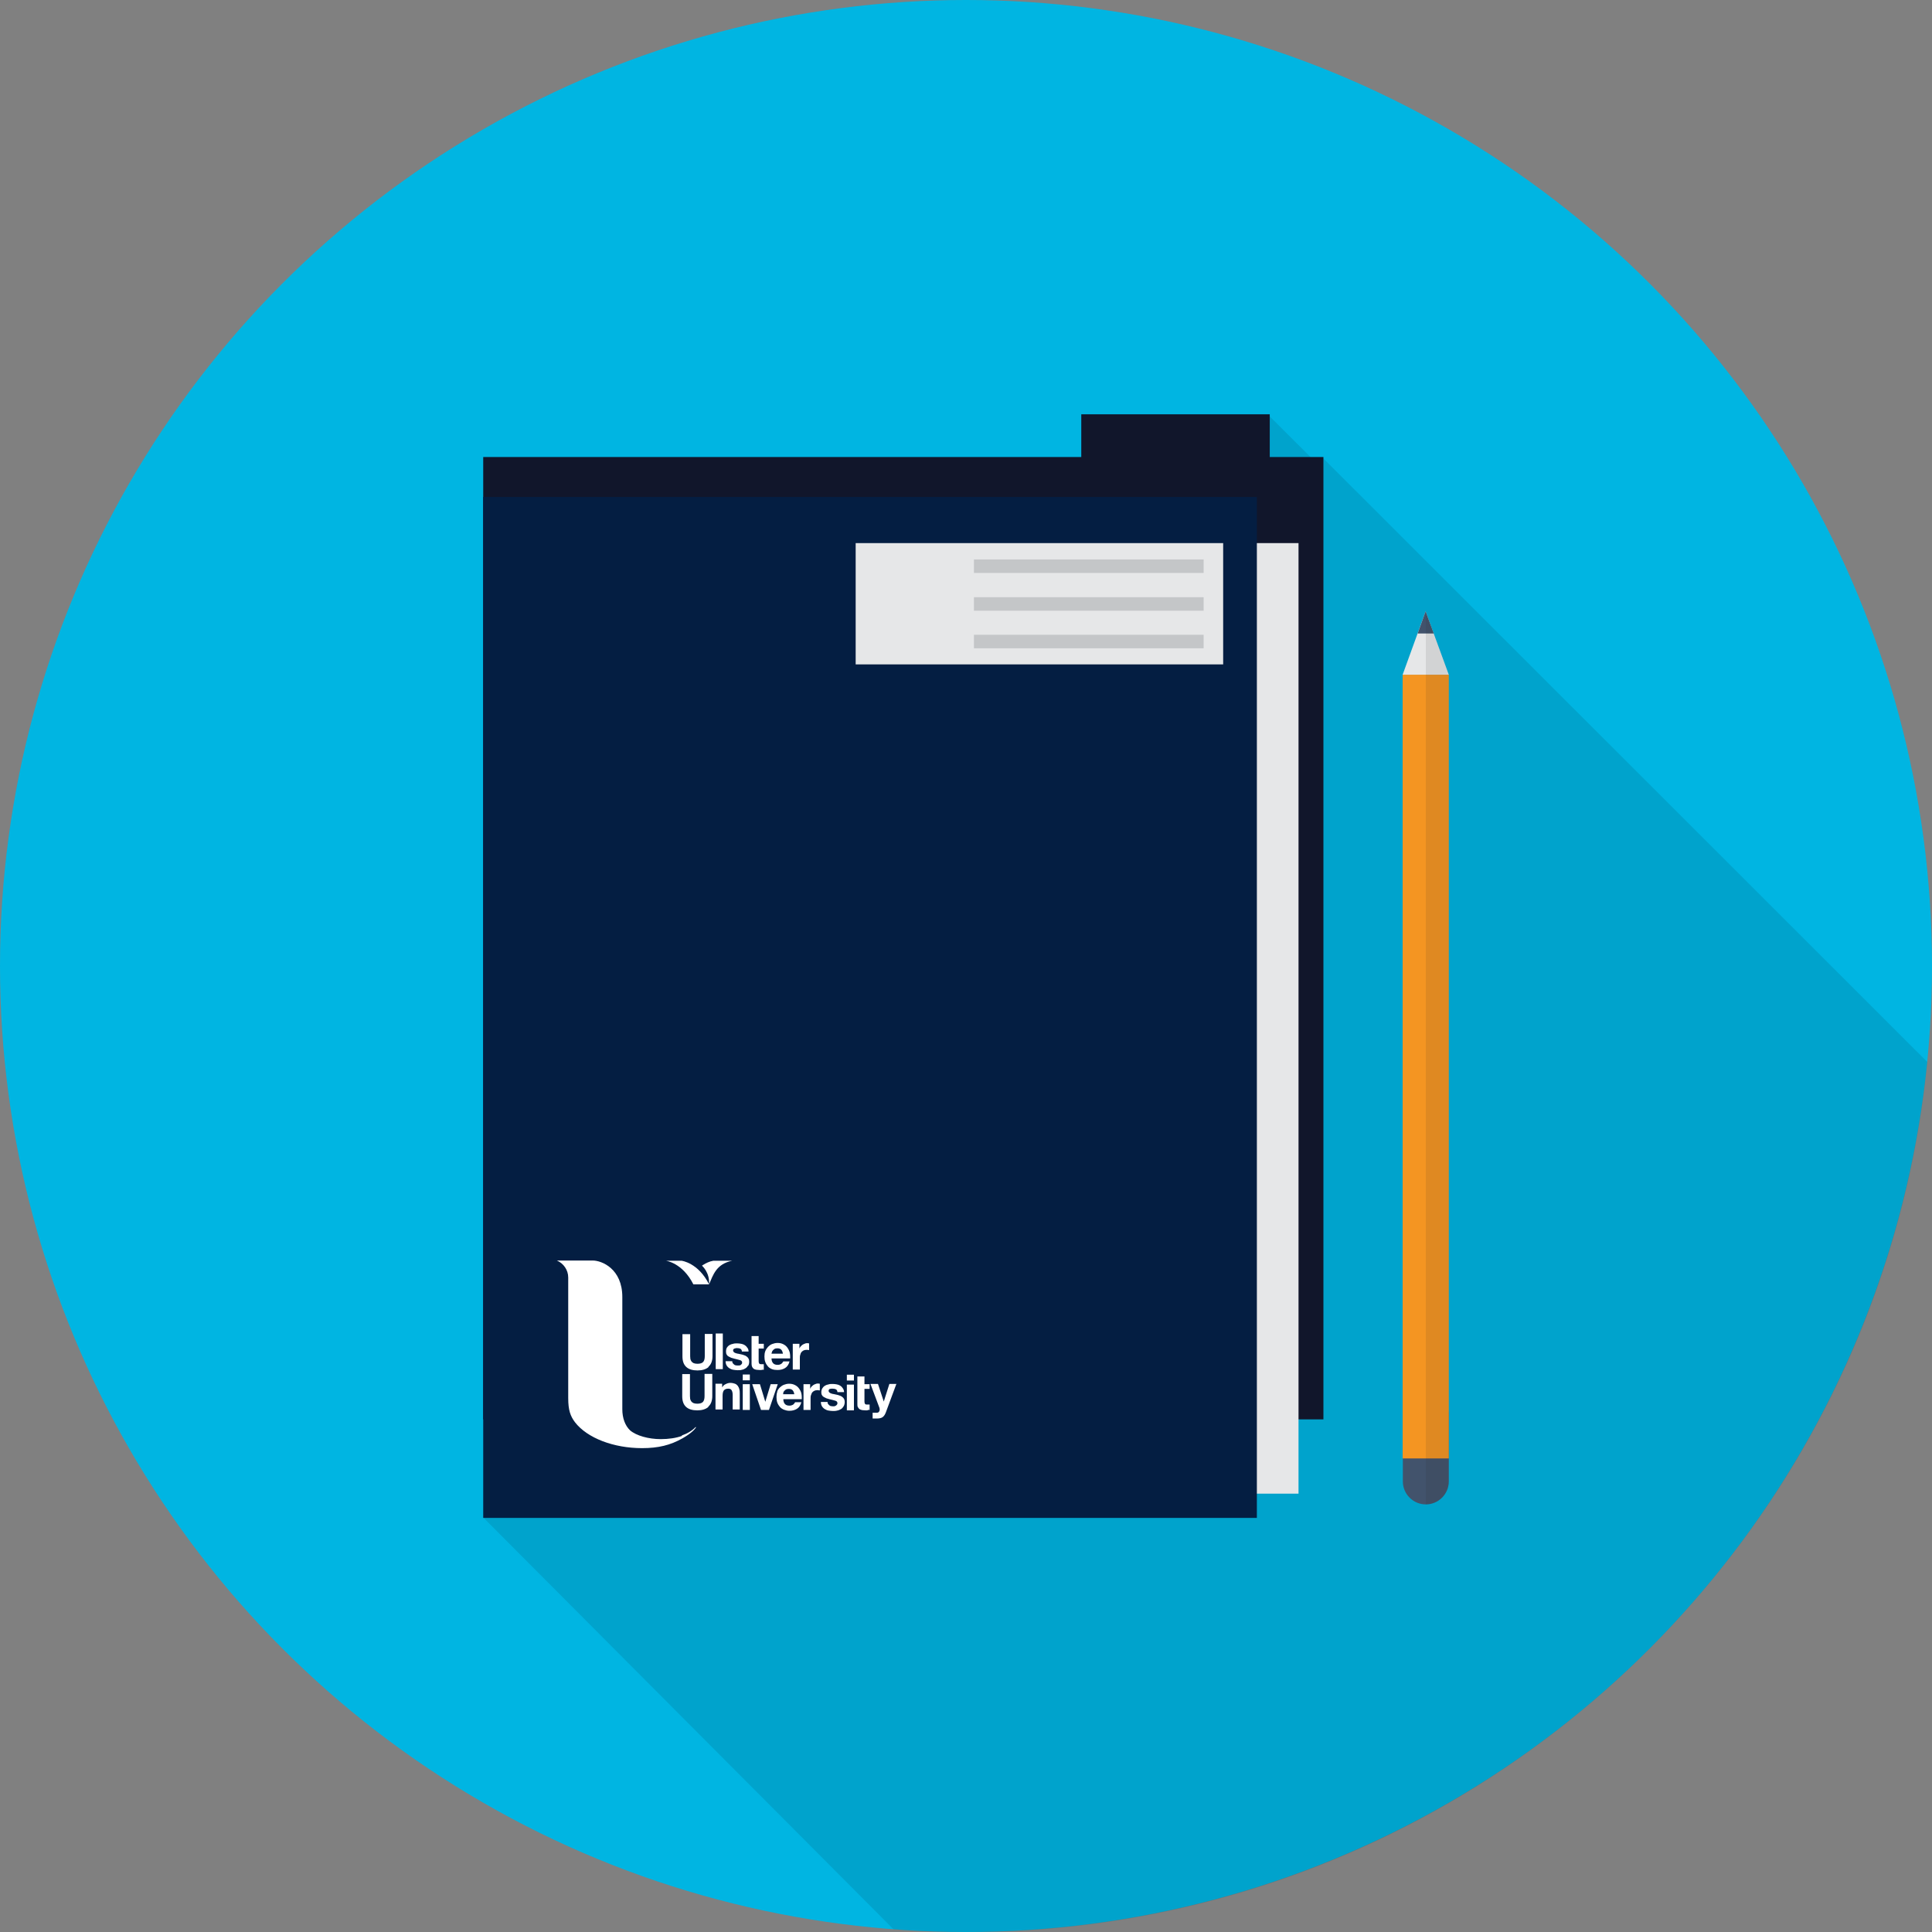
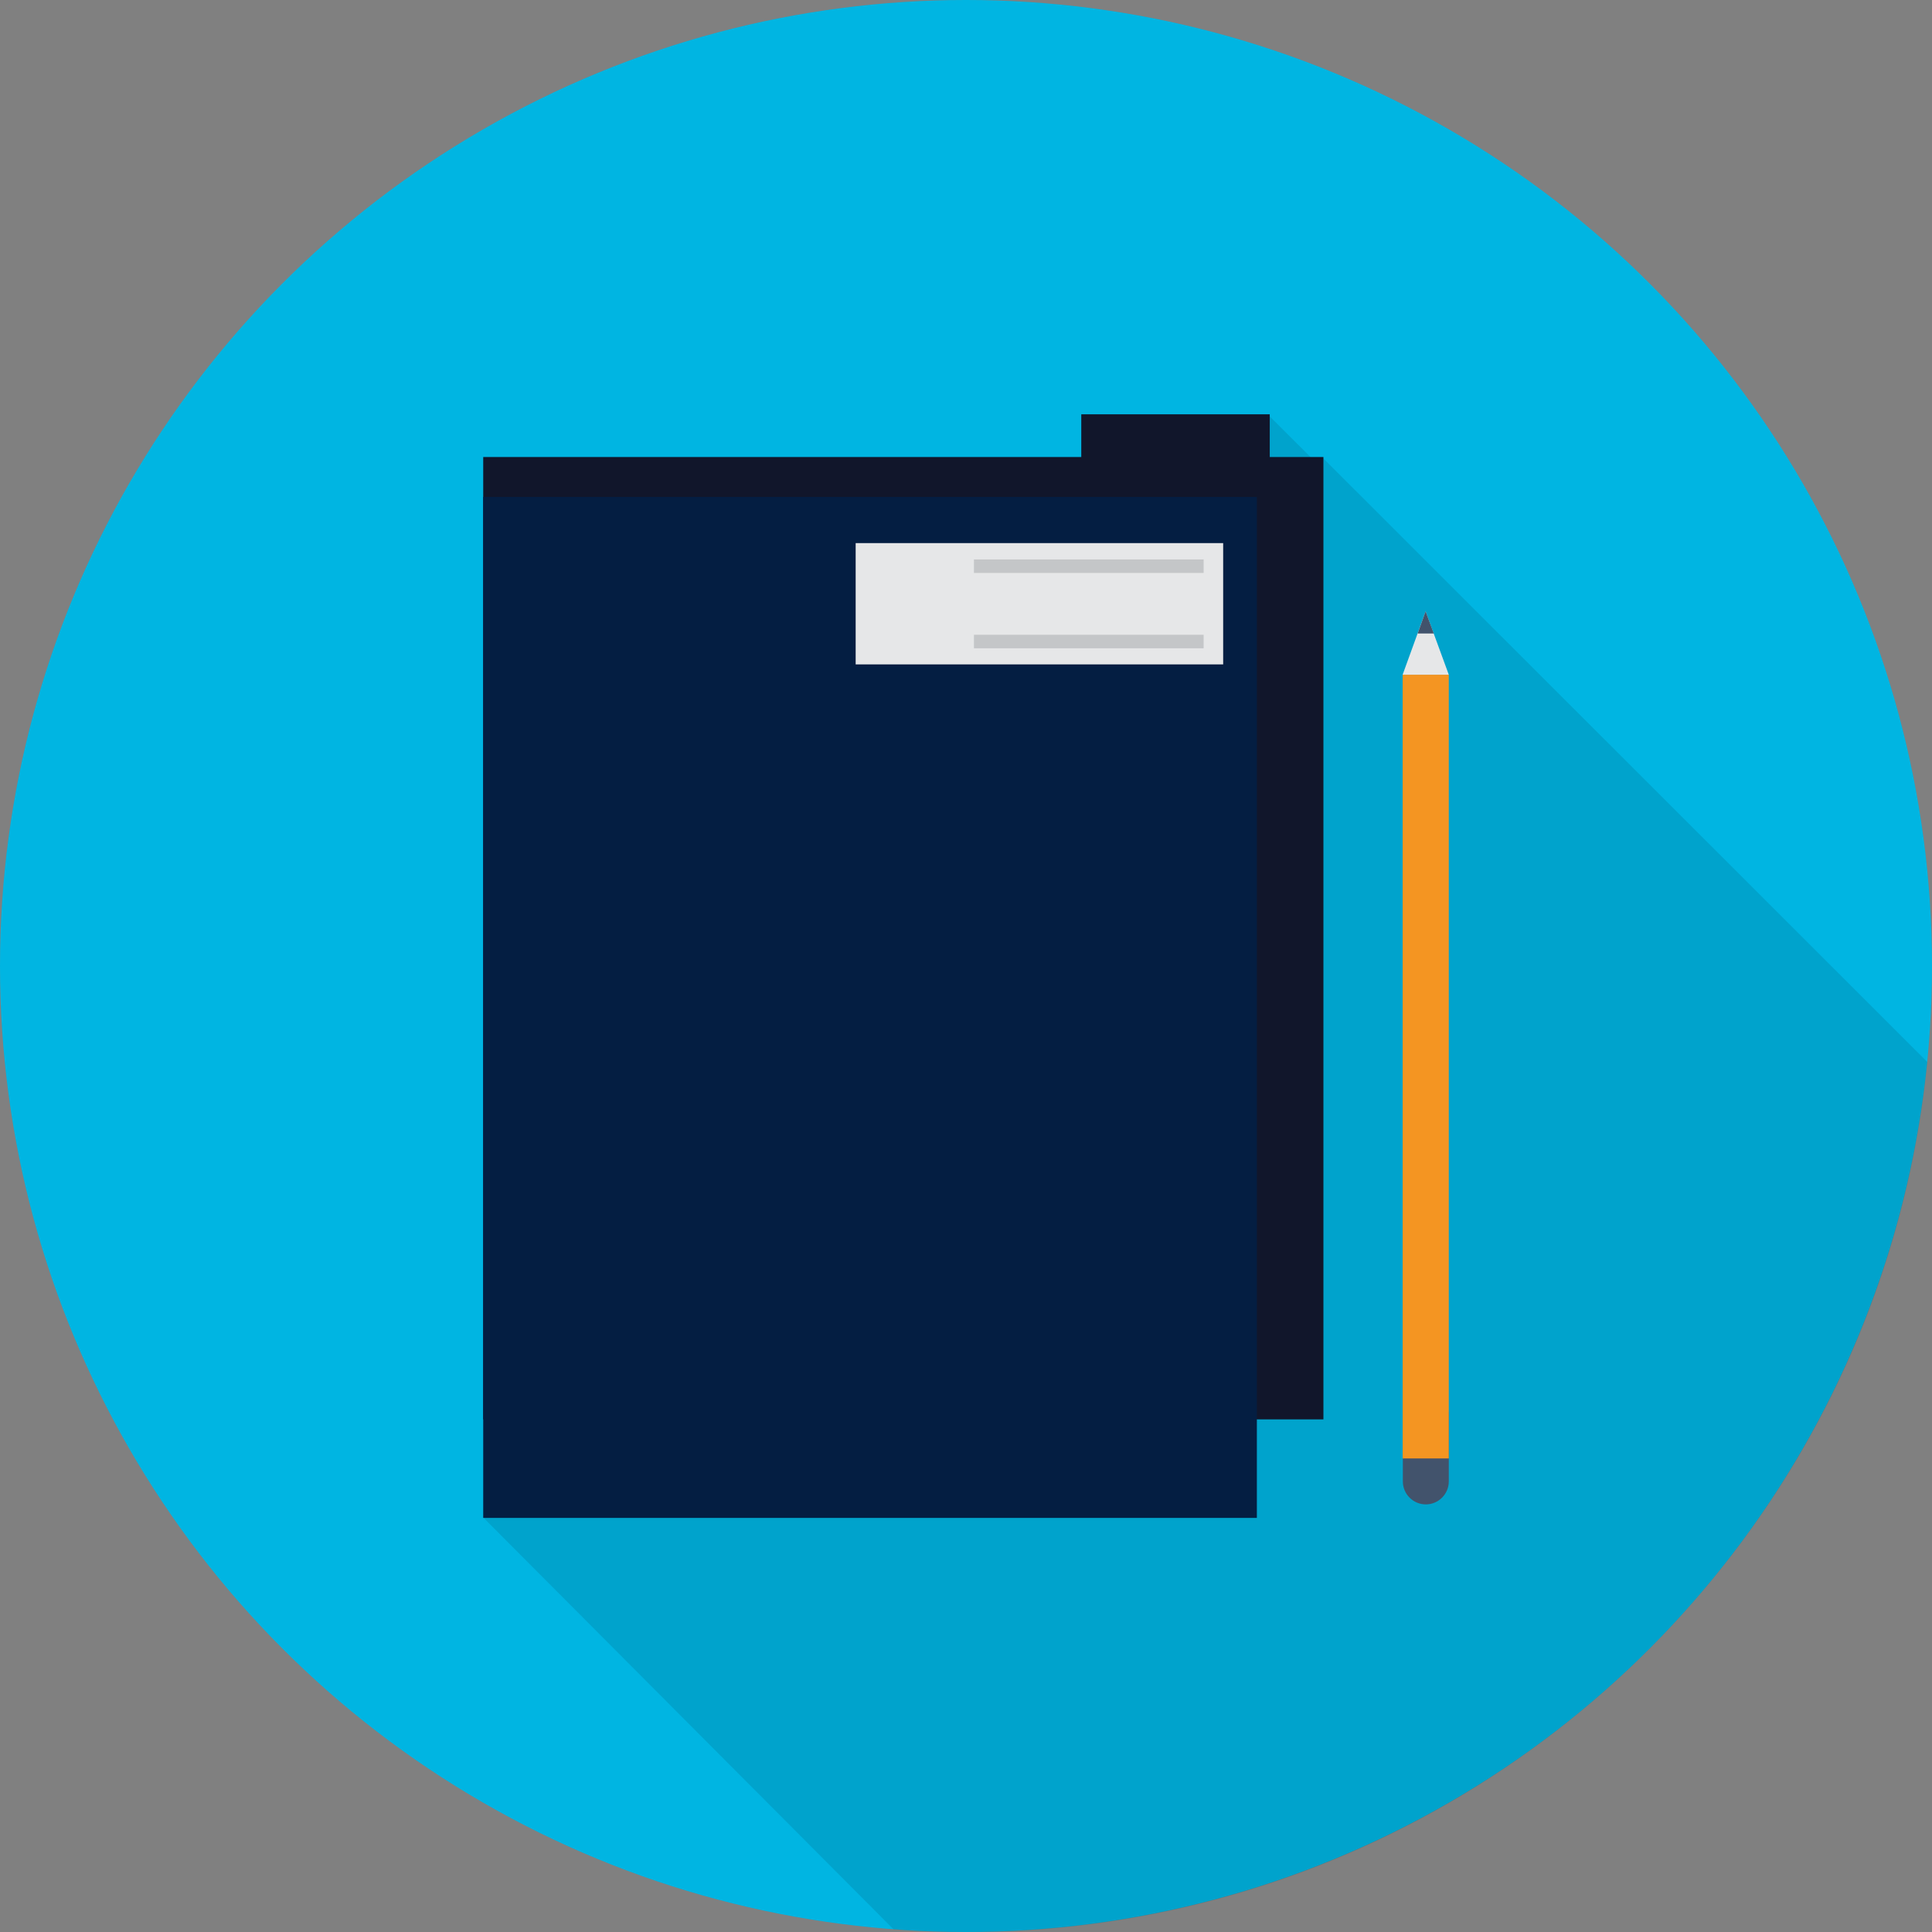
<svg xmlns="http://www.w3.org/2000/svg" id="Layer_2" viewBox="0 0 90 90">
  <rect x="0" y="0" width="90" height="90" fill="#808080" stroke="none" />
  <defs>
    <style>.cls-1{fill:#231f20;}.cls-1,.cls-2{opacity:.1;}.cls-3{fill:#00b5e2;}.cls-4{fill:#041e42;}.cls-5{fill:#e6e7e8;}.cls-6{fill:#f49522;}.cls-7{fill:#fff;}.cls-8{fill:#c4c6c8;}.cls-9{fill:#11162b;}.cls-10{fill:#42536c;}</style>
  </defs>
  <g id="Layer_1-2">
    <g>
      <g>
        <circle id="Background" class="cls-3" cx="45" cy="45" r="45" />
        <path id="Shadow" class="cls-2" d="M89.78,49.47l-28.16-28.14-.19,.34-2.29-2.28L22.55,70.73l19.08,19.15c1.11,.08,2.23,.13,3.37,.13,23.34,0,42.54-17.78,44.78-40.53Z" />
        <g id="Data_Management">
          <polygon class="cls-9" points="59.15 21.29 59.15 19.3 50.37 19.3 50.37 21.29 22.51 21.29 22.51 66.12 61.65 66.12 61.65 21.29 59.15 21.29" />
-           <rect class="cls-5" x="39.86" y="25.3" width="20.63" height="44.28" />
          <rect class="cls-4" x="22.51" y="23.15" width="36.04" height="47.56" />
          <rect class="cls-5" x="39.86" y="25.3" width="17.12" height="5.65" />
          <rect class="cls-8" x="45.37" y="26.06" width="10.7" height=".63" />
-           <rect class="cls-8" x="45.37" y="27.82" width="10.7" height=".63" />
          <rect class="cls-8" x="45.37" y="29.57" width="10.7" height=".63" />
          <g>
            <g>
              <path class="cls-10" d="M67.49,69.01c0,.59-.48,1.07-1.07,1.07h0c-.59,0-1.07-.48-1.07-1.07v-3.08c0-.59,.48-1.07,1.07-1.07h0c.59,0,1.07,.48,1.07,1.07v3.08Z" />
              <rect class="cls-6" x="65.34" y="31.43" width="2.15" height="36.51" />
              <polygon class="cls-5" points="66.41 28.48 65.34 31.43 67.49 31.43 66.41 28.48" />
              <polygon class="cls-10" points="66.41 28.48 66.04 29.51 66.79 29.51 66.41 28.48" />
            </g>
-             <path class="cls-1" d="M66.79,29.51l-.37-1.03v41.6c.59,0,1.07-.48,1.07-1.07V31.43l-.7-1.92Z" />
          </g>
        </g>
      </g>
      <g>
-         <path class="cls-7" d="M41.77,64.47h-.34l-.26,.82h0l-.27-.82h-.35l.42,1.12s.01,.05,.01,.07c0,.04-.01,.07-.03,.1-.02,.03-.05,.05-.1,.05-.03,0-.06,0-.1,0-.03,0-.06,0-.1,0v.27s.07,0,.1,0c.03,0,.07,0,.1,0,.11,0,.2-.02,.26-.06,.06-.04,.11-.11,.15-.21l.5-1.35Zm-1.35,1.21s.07,0,.09,0v-.25s-.03,0-.05,0c-.02,0-.03,0-.05,0-.06,0-.09,0-.11-.03-.02-.02-.03-.06-.03-.11v-.59h.24v-.22h-.24v-.36h-.33v1.29c0,.06,0,.11,.03,.15,.02,.04,.05,.07,.08,.09,.04,.02,.08,.03,.12,.04,.05,0,.09,.01,.15,.01,.03,0,.07,0,.1,0m-.97-1.39h.33v-.27h-.33v.27Zm.33,.19h-.33v1.2h.33v-1.2Zm-.48,1.01c.03-.05,.05-.12,.05-.2,0-.06-.01-.1-.03-.14-.02-.04-.05-.07-.09-.1-.04-.03-.08-.05-.12-.06-.05-.02-.09-.03-.14-.04-.05-.01-.09-.02-.14-.03-.04,0-.08-.02-.12-.03-.03-.01-.06-.03-.08-.05-.02-.02-.03-.04-.03-.07,0-.02,0-.04,.02-.06,.01-.02,.03-.03,.05-.03,.02,0,.04-.01,.06-.01,.02,0,.04,0,.06,0,.06,0,.11,.01,.15,.03,.04,.02,.07,.07,.07,.13h.31c0-.07-.03-.14-.06-.18-.03-.05-.07-.09-.12-.12-.05-.03-.1-.05-.16-.06-.06-.01-.12-.02-.19-.02s-.13,0-.19,.02c-.06,.01-.12,.03-.17,.06-.05,.03-.09,.07-.12,.12-.03,.05-.05,.11-.05,.19,0,.05,.01,.1,.03,.13,.02,.04,.05,.07,.09,.09,.04,.02,.08,.04,.12,.06,.05,.01,.09,.03,.14,.04,.12,.03,.21,.05,.27,.07,.07,.02,.1,.06,.1,.11,0,.03,0,.05-.02,.07-.01,.02-.03,.03-.05,.05-.02,.01-.04,.02-.07,.03-.03,0-.05,0-.07,0-.03,0-.06,0-.09-.01-.03,0-.06-.02-.08-.04-.02-.02-.04-.04-.06-.06-.01-.03-.02-.06-.02-.09h-.31c0,.08,.02,.15,.05,.2,.03,.05,.08,.1,.13,.13,.05,.03,.11,.06,.18,.07,.07,.01,.13,.02,.2,.02s.13,0,.2-.02c.07-.01,.12-.04,.18-.07,.05-.03,.09-.08,.12-.13m-1.17-.74s.04,0,.06,0v-.31s-.05-.01-.07-.01c-.04,0-.08,0-.12,.02-.04,.01-.08,.03-.11,.05-.03,.02-.06,.05-.09,.08-.03,.03-.05,.07-.06,.1h0v-.22h-.31v1.2h.33v-.54c0-.05,0-.1,.02-.15s.03-.09,.05-.12c.03-.03,.06-.06,.1-.08,.04-.02,.09-.03,.15-.03,.02,0,.04,0,.06,0m-.51-1.87s.04,0,.06,0v-.31s-.05-.01-.07-.01c-.04,0-.08,0-.12,.02-.04,.01-.07,.03-.11,.05-.03,.02-.06,.05-.09,.08-.03,.03-.05,.07-.06,.1h0v-.22h-.31v1.2h.33v-.54c0-.05,0-.1,.02-.15,.01-.05,.03-.09,.05-.12,.03-.03,.06-.06,.1-.08,.04-.02,.09-.03,.15-.03,.02,0,.04,0,.06,0m-1.69,.4h.86c0-.09,0-.18-.02-.27-.02-.08-.06-.16-.11-.23-.05-.07-.11-.12-.19-.16-.08-.04-.16-.06-.27-.06-.09,0-.17,.02-.25,.05-.08,.03-.14,.08-.19,.13-.05,.06-.1,.12-.13,.2-.03,.08-.04,.16-.04,.25s.01,.18,.04,.26c.03,.08,.07,.14,.12,.2,.05,.06,.12,.1,.19,.13,.08,.03,.16,.04,.26,.04,.14,0,.25-.03,.35-.09,.1-.06,.17-.16,.21-.31h-.29s-.04,.07-.09,.11c-.05,.03-.1,.05-.17,.05-.09,0-.16-.02-.21-.07-.05-.05-.08-.13-.08-.23m0-.21s0-.05,.02-.08c0-.03,.02-.06,.04-.08,.02-.03,.05-.05,.08-.07,.03-.02,.08-.03,.13-.03,.08,0,.14,.02,.18,.06,.04,.04,.07,.11,.08,.19h-.54Zm-.45,.74s.06,0,.09,0v-.26s-.03,0-.05,0c-.02,0-.03,0-.05,0-.06,0-.09,0-.11-.03-.02-.02-.03-.06-.03-.11v-.59h.24v-.22h-.24v-.36h-.33v1.29c0,.06,.01,.11,.03,.15,.02,.04,.05,.07,.08,.09,.03,.02,.07,.03,.12,.04,.05,0,.09,.01,.14,.01,.03,0,.07,0,.1,0m-.88,1.86h.33v-1.2h-.33v1.2Zm0-1.38h.33v-.27h-.33v.27Zm.25-.67c.03-.05,.05-.12,.05-.2,0-.06-.01-.1-.03-.14-.02-.04-.05-.07-.09-.1-.04-.03-.08-.05-.12-.06-.05-.02-.09-.03-.14-.04-.05-.01-.09-.02-.14-.03-.04,0-.08-.02-.12-.03-.04-.01-.06-.03-.08-.05-.02-.02-.03-.04-.03-.07,0-.02,0-.04,.02-.06,.01-.01,.03-.03,.05-.03,.02,0,.04-.01,.06-.02,.02,0,.04,0,.06,0,.06,0,.11,.01,.15,.03,.04,.02,.07,.07,.07,.13h.31c0-.07-.02-.14-.06-.18-.03-.05-.07-.09-.12-.12-.05-.03-.1-.05-.16-.06-.06-.01-.12-.02-.19-.02s-.13,0-.19,.02c-.06,.01-.12,.03-.17,.06-.05,.03-.09,.07-.12,.12-.03,.05-.04,.11-.04,.19,0,.05,.01,.1,.03,.13,.02,.04,.05,.07,.09,.09,.04,.02,.08,.04,.12,.06,.05,.01,.09,.03,.14,.04,.12,.03,.21,.05,.27,.07,.07,.02,.1,.06,.1,.11,0,.03,0,.05-.02,.07-.01,.02-.03,.03-.05,.05-.02,.01-.04,.02-.07,.02-.03,0-.05,0-.07,0-.03,0-.06,0-.09-.01-.03,0-.06-.02-.08-.04-.02-.02-.04-.04-.06-.06-.01-.03-.02-.06-.02-.09h-.31c0,.08,.02,.15,.05,.2,.03,.05,.08,.1,.13,.13,.05,.03,.11,.06,.18,.07,.07,.01,.13,.02,.2,.02s.14,0,.2-.02c.07-.01,.12-.04,.17-.07,.05-.03,.09-.08,.12-.13m-1.05,.87c-.07,.03-.12,.08-.16,.15h0v-.17h-.31v1.2h.33v-.63c0-.12,.02-.21,.06-.26,.04-.05,.11-.08,.2-.08,.08,0,.13,.02,.16,.07,.03,.05,.05,.12,.05,.22v.68h.33v-.74c0-.07,0-.14-.02-.2-.01-.06-.04-.11-.07-.16-.03-.04-.08-.08-.13-.1-.06-.02-.13-.04-.22-.04-.07,0-.14,.02-.2,.05m-.48-.69h.33v-1.66h-.33v1.66Zm-.35,1.75c.13-.11,.19-.28,.19-.5v-1.03h-.36v1.03c0,.12-.02,.21-.07,.27-.05,.06-.14,.09-.27,.09-.07,0-.13-.01-.18-.03-.04-.02-.08-.05-.1-.08-.02-.03-.04-.07-.05-.11,0-.04-.01-.09-.01-.13v-1.03h-.36v1.03c0,.23,.06,.39,.18,.5,.12,.11,.3,.16,.52,.16s.39-.05,.52-.16m0-1.87c.13-.11,.19-.28,.19-.5v-1.03h-.36v1.03c0,.12-.02,.21-.07,.27-.05,.06-.14,.09-.27,.09-.07,0-.13-.01-.18-.03-.04-.02-.08-.05-.1-.08-.02-.03-.04-.07-.05-.11,0-.04-.01-.09-.01-.13v-1.03h-.36v1.03c0,.23,.06,.39,.18,.5,.12,.11,.3,.16,.52,.16s.39-.05,.52-.16m2.38,.8h-.35l.41,1.2h.37l.41-1.2h-.33l-.25,.82h0l-.25-.82Zm.82,.35c-.03,.08-.04,.16-.04,.25s.01,.18,.04,.26c.03,.08,.07,.14,.12,.2,.05,.06,.12,.1,.19,.13,.08,.03,.16,.05,.25,.05,.14,0,.25-.03,.35-.09,.1-.06,.17-.16,.21-.31h-.29s-.04,.07-.09,.11c-.05,.03-.11,.05-.17,.05-.09,0-.16-.02-.21-.07-.05-.05-.08-.13-.08-.23h.86c0-.09,0-.18-.02-.27-.02-.09-.06-.16-.11-.23-.05-.07-.11-.12-.19-.16-.08-.04-.16-.06-.27-.06-.09,0-.17,.02-.25,.05-.07,.03-.14,.08-.19,.13s-.1,.12-.12,.2m.28,.12s0-.05,.01-.08c0-.03,.02-.06,.04-.08,.02-.03,.05-.05,.08-.07,.03-.02,.08-.03,.13-.03,.08,0,.14,.02,.18,.06,.04,.04,.07,.11,.08,.19h-.53Z" />
-         <path class="cls-7" d="M34.11,58.73h-.88c-.18,.03-.34,.11-.47,.19-.02,.01-.04,.03-.06,.04,0,0,.37,.31,.33,.87,.19-.43,.33-.95,1.08-1.1m-1.08,1.1c-.5-1.01-1.28-1.1-1.28-1.1h-.73s.77,.09,1.28,1.1h.73Zm-1.26,7.06c-.28,.1-.62,.15-.99,.15-.57,0-1.14-.16-1.43-.41h0c-.23-.22-.36-.57-.36-.98v-5.23c0-1.31-.95-1.7-1.38-1.7h-1.67c.31,.13,.53,.44,.53,.79v5.62c0,.56,.1,.84,.32,1.13,.57,.73,1.79,1.2,3.12,1.2,.76,0,1.32-.14,1.87-.45,.41-.23,.58-.42,.64-.51,0,0,0-.01,0-.02,0,0-.02,0-.02,0-.16,.17-.38,.3-.64,.39" />
-       </g>
+         </g>
    </g>
  </g>
</svg>